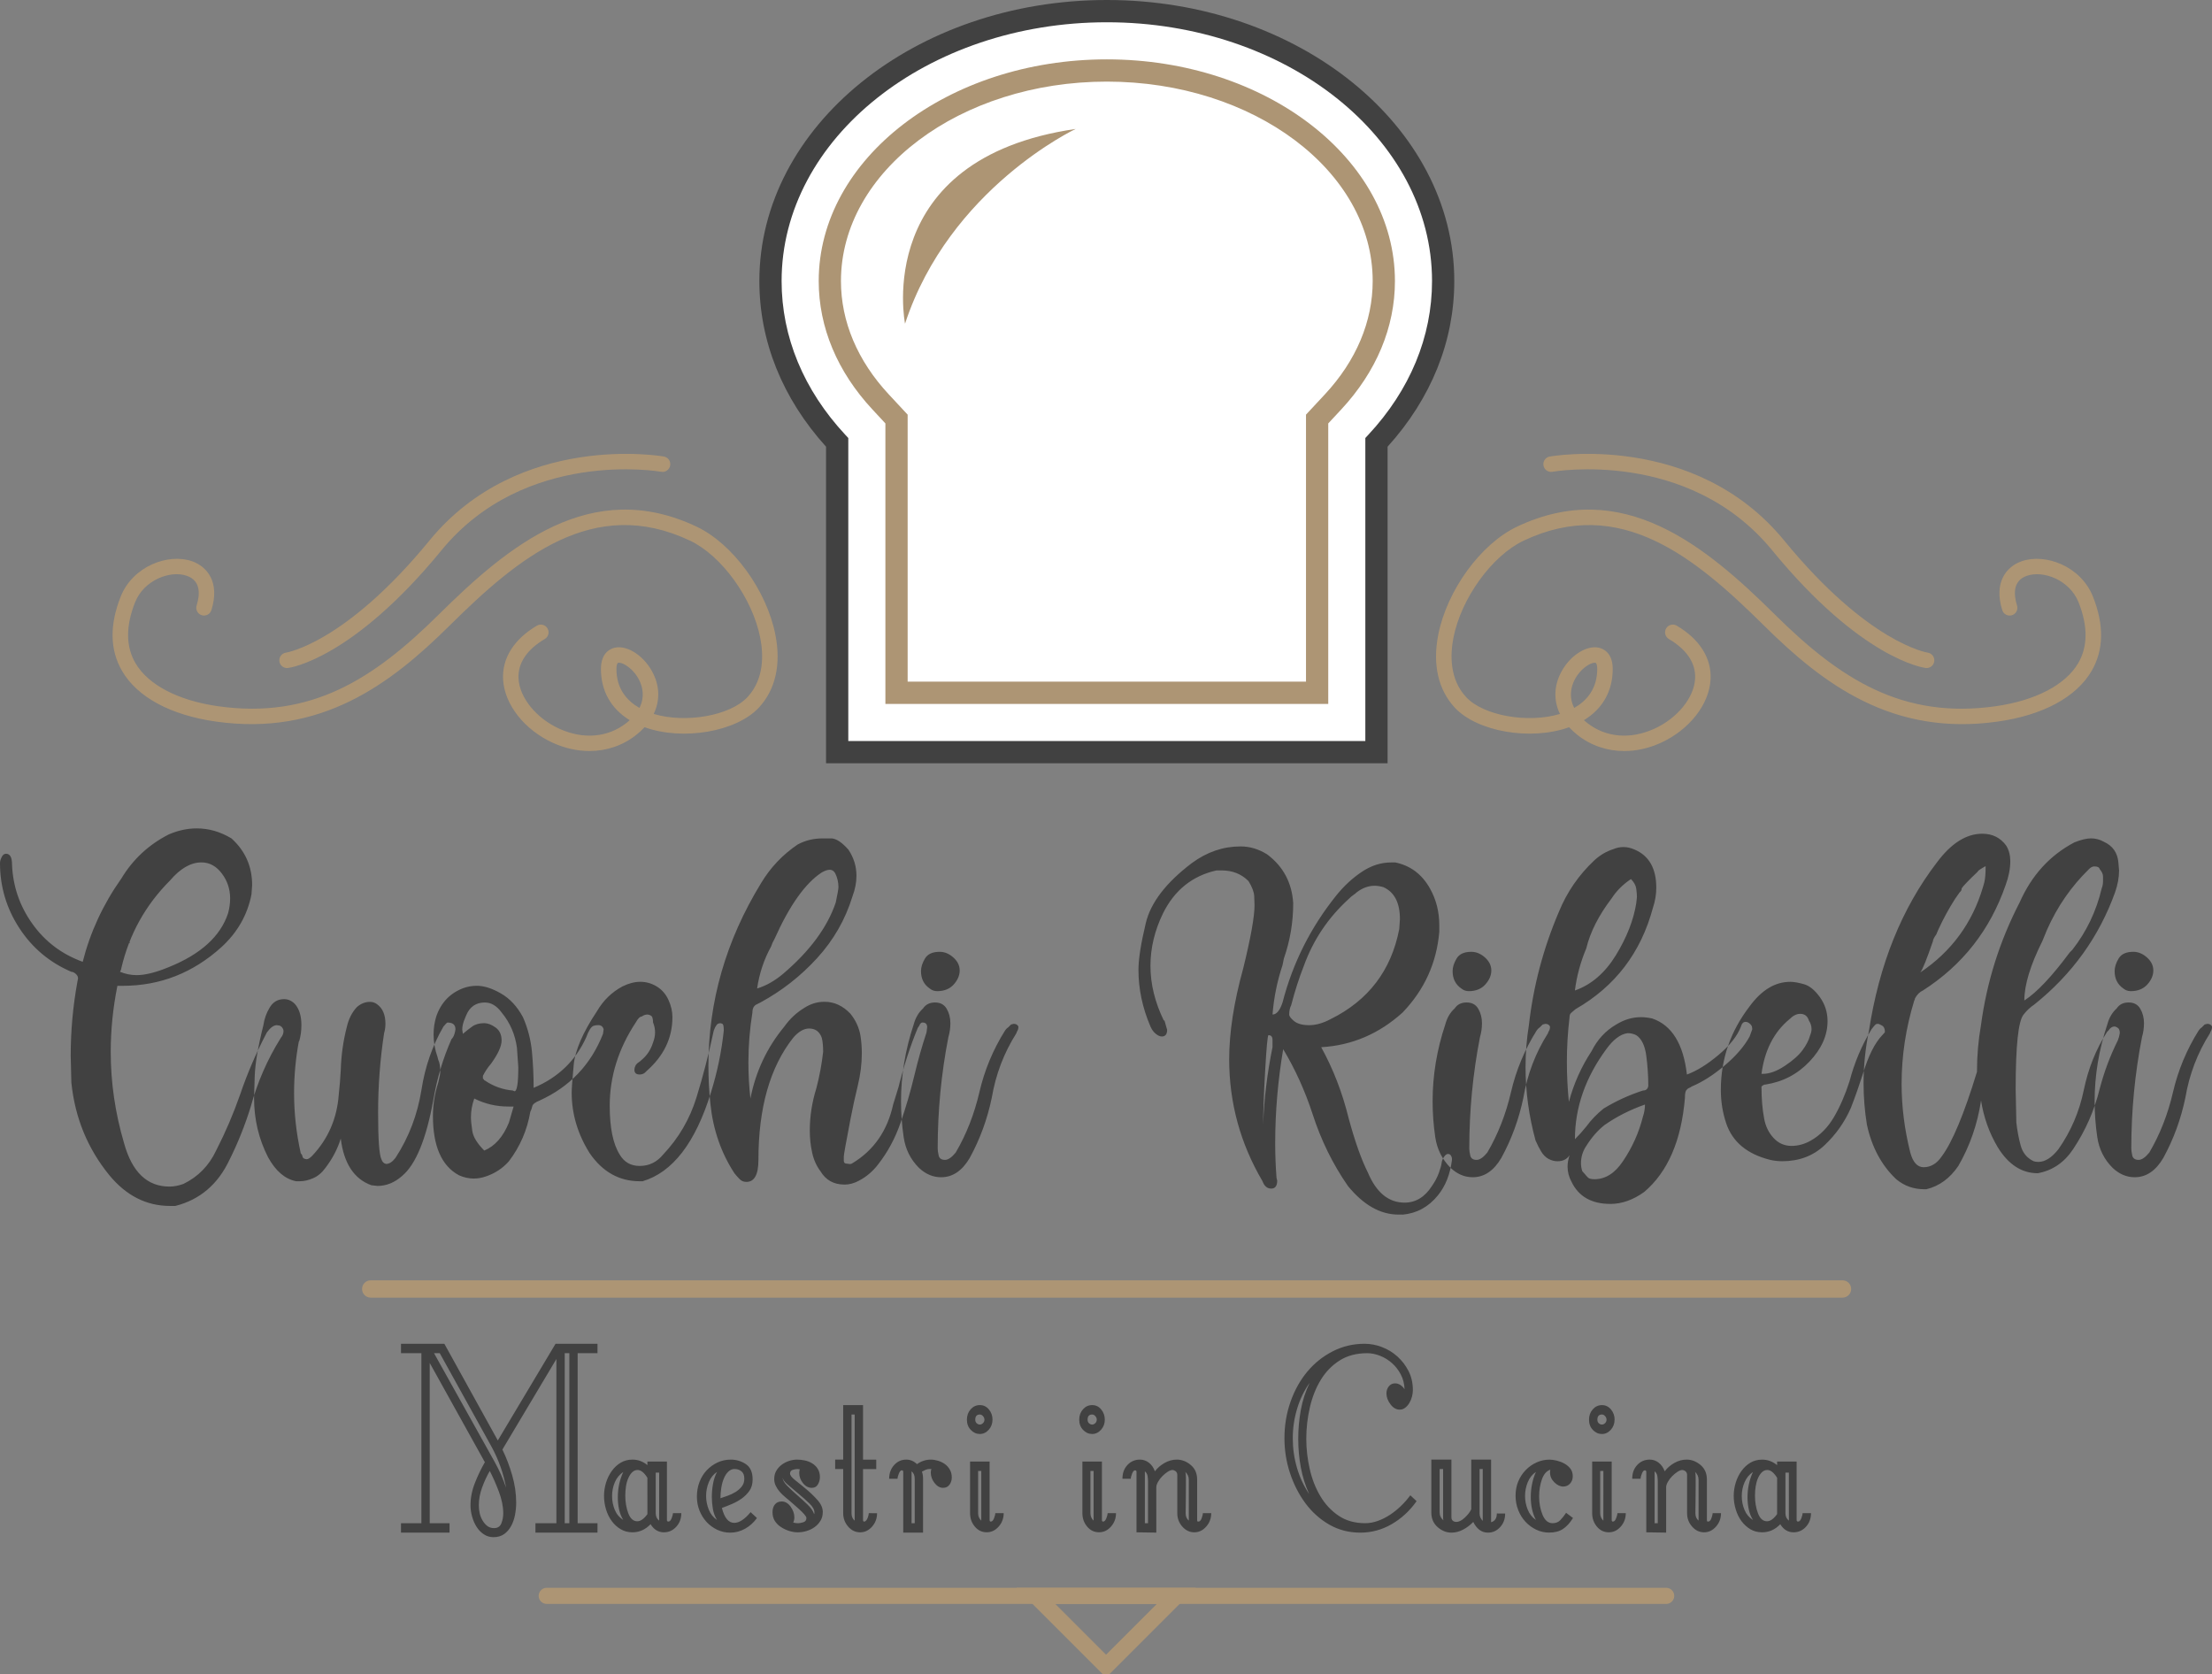
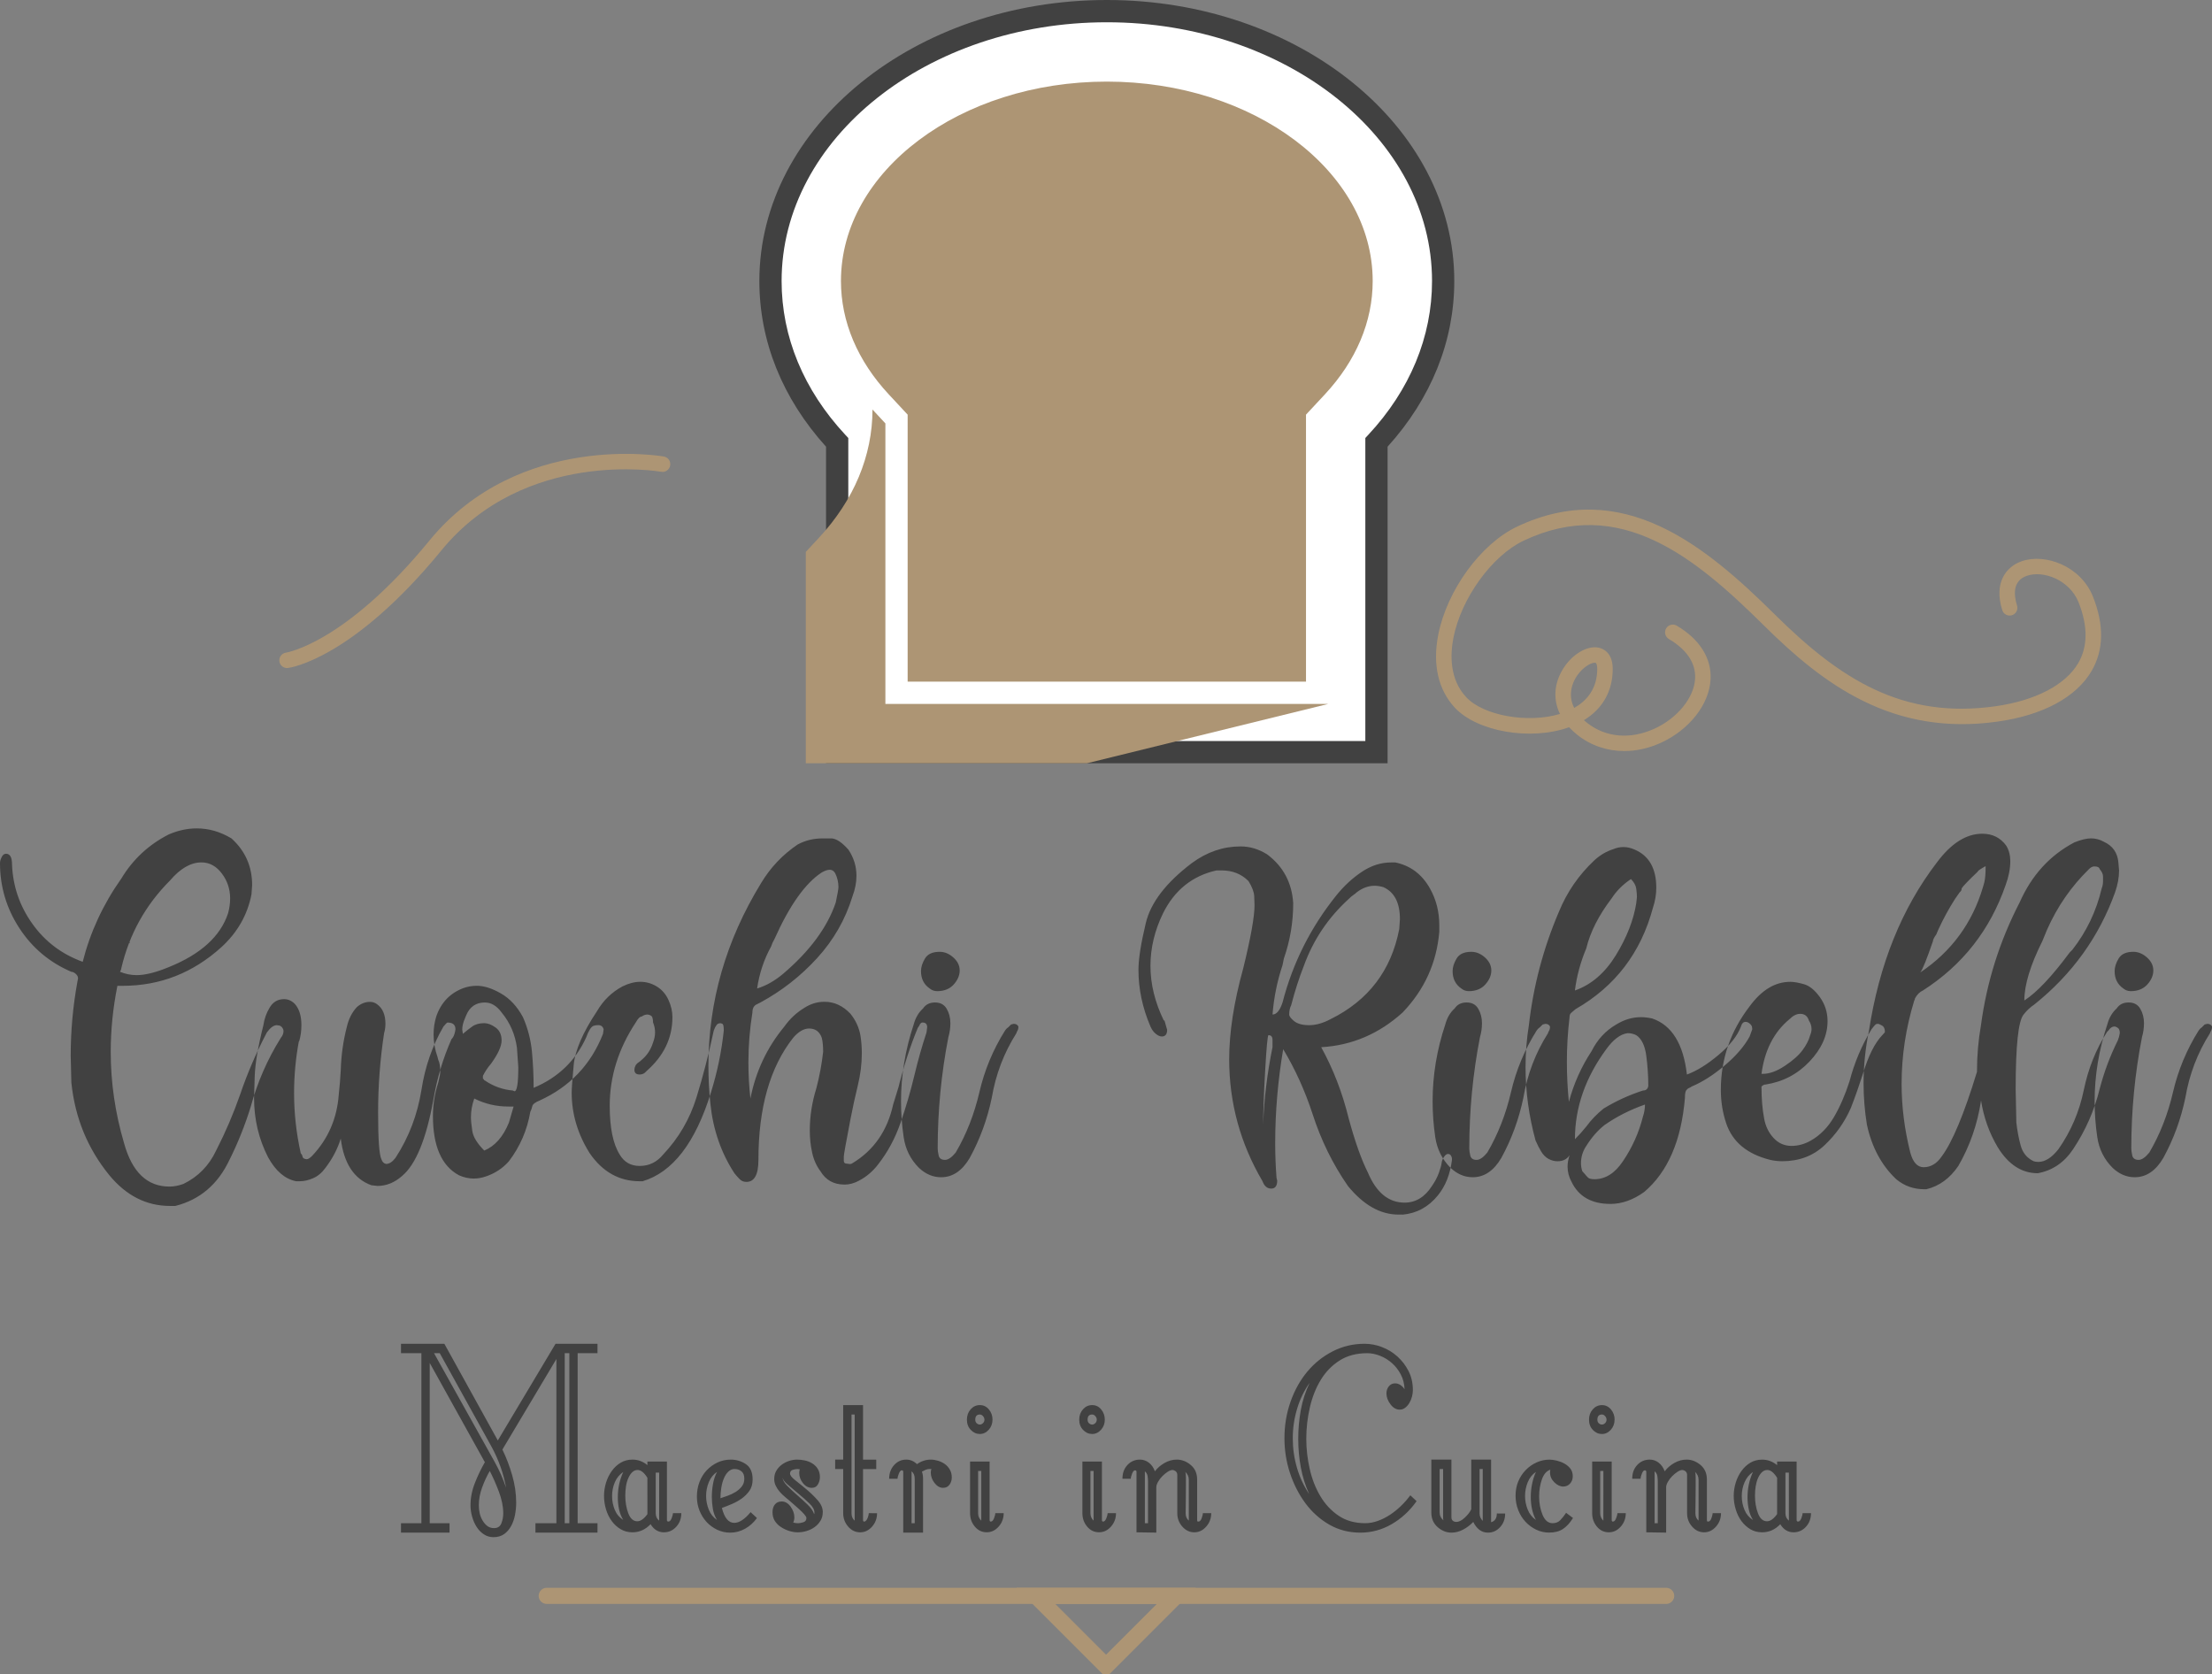
<svg xmlns="http://www.w3.org/2000/svg" viewBox="0 0 80.529 60.948" version="1.1" width="80.529pt" height="60.948pt" id="svg75">
  <rect x="0" y="0" width="80.529" height="60.948" fill="#808080" stroke="none" />
  <defs id="defs35">
    <clipPath id="Clip0">
      <path d="M 0,0 H 80.529 V 60.948 H 0 Z" id="path2" />
    </clipPath>
    <clipPath id="Clip1">
      <path d="M 0,0 H 117.089 V 1.363 H 0 Z" id="path5" />
    </clipPath>
    <clipPath id="Clip2">
      <path d="M -286.186,-150.576 H 513.812 V 382.758 H -286.186 Z" id="path8" />
    </clipPath>
    <clipPath id="Clip3">
      <path d="M 0,0 H 89.288 V 1.268 H 0 Z" id="path11" />
    </clipPath>
    <clipPath id="Clip4">
      <path d="M 0,0 H 156.356 V 60.017 H 0 Z" id="path14" />
    </clipPath>
    <clipPath id="Clip5">
      <path d="m -265.899,-26.497 h 800 V 506.836 h -800 z" id="path17" />
    </clipPath>
    <clipPath id="Clip6">
      <path d="m -265.024,-25.622 h 800 V 507.712 h -800 z" id="path20" />
    </clipPath>
    <clipPath id="Clip7">
      <path d="m -269.691,-30.289 h 800 V 503.044 h -800 z" id="path23" />
    </clipPath>
    <clipPath id="Clip8">
      <path d="m -318.23,-65.692 h 800 v 533.333 h -800 z" id="path26" />
    </clipPath>
    <clipPath id="Clip9">
      <path d="m -326.668,-61.309 h 800 V 472.024 h -800 z" id="path29" />
    </clipPath>
    <clipPath id="Clip10">
      <path d="m -214.166,-65.692 h 800 V 467.641 h -800 z" id="path32" />
    </clipPath>
  </defs>
  <g id="Sfondo" transform="translate(-72.173,-204.608)">
    <g id="Gruppo52" transform="translate(72.173,204.608)" style="fill:none;stroke:none" clip-path="url(#Clip0)" clip-rule="evenodd">
      <g id="g1920" transform="matrix(0.463,0,0,0.463,13.181,46.612)" style="fill:none;stroke:none" clip-path="url(#Clip1)" clip-rule="evenodd">
-         <path style="fill:#ad9574;fill-rule:nonzero;stroke:none" d="M 116.409,1.363 H 0.68 C 0.304,1.363 0,1.057 0,0.681 0,0.305 0.304,0 0.68,0 h 115.729 c 0.376,0 0.68,0.305 0.68,0.681 0,0.376 -0.304,0.681 -0.68,0.681 z" id="path37" />
-       </g>
+         </g>
      <g id="g1946" transform="matrix(0.463,0,0,0.463,37.416,57.806)" style="fill:none;stroke:none" clip-path="url(#Clip2)" clip-rule="evenodd">
        <path transform="translate(0.634,0.634)" style="fill:none;stroke:#ad9574;stroke-width:1.268;stroke-linecap:round;stroke-linejoin:miter;stroke-dasharray:none" d="M 11.047,0 5.524,5.523 0,0 Z" id="path40" />
      </g>
      <g id="g1942" transform="matrix(0.463,0,0,0.463,19.611,57.806)" style="fill:none;stroke:none" clip-path="url(#Clip3)" clip-rule="evenodd">
        <path transform="translate(0.634,0.634)" style="fill:none;stroke:#ad9574;stroke-width:1.268;stroke-linecap:round;stroke-linejoin:miter;stroke-dasharray:none" d="M 88.02,0 H 49.533 38.487 0" id="path43" />
      </g>
      <path transform="translate(14.598,48.922)" style="fill:#414141;fill-rule:evenodd;stroke:none" d="M 4.895,6.875 V 6.533 H 5.658 V 0.555 L 3.692,3.851 c 0.139,0.284 0.258,0.595 0.356,0.933 0.098,0.339 0.146,0.673 0.146,1.004 0,0.142 -0.014,0.287 -0.042,0.437 C 4.124,6.375 4.077,6.511 4.011,6.633 3.945,6.755 3.859,6.854 3.755,6.929 3.65,7.003 3.521,7.041 3.368,7.041 3.235,7.041 3.117,7.005 3.012,6.934 2.908,6.864 2.82,6.773 2.751,6.663 2.681,6.553 2.627,6.428 2.589,6.291 2.55,6.153 2.531,6.017 2.531,5.883 2.531,5.607 2.585,5.334 2.693,5.062 2.801,4.79 2.921,4.54 3.054,4.312 L 1.046,0.697 V 6.533 H 1.768 V 6.875 H 0 V 6.533 H 0.743 V 0.343 H 0 V 0 H 1.579 L 3.525,3.52 5.627,0 H 7.154 V 0.343 H 6.432 V 6.533 H 7.154 V 6.875 Z M 6.129,0.343 H 5.961 V 6.533 H 6.129 Z M 3.828,5.245 C 3.779,4.977 3.709,4.717 3.619,4.465 3.528,4.213 3.42,3.973 3.295,3.745 L 1.412,0.343 H 1.203 L 3.41,4.3 C 3.493,4.45 3.57,4.603 3.64,4.761 3.709,4.918 3.772,5.08 3.828,5.245 Z M 3.723,6.178 C 3.723,5.926 3.669,5.659 3.561,5.375 3.453,5.092 3.343,4.844 3.232,4.631 3.127,4.812 3.035,5.011 2.955,5.227 2.874,5.444 2.834,5.663 2.834,5.883 c 0,0.095 0.01,0.189 0.031,0.284 0.021,0.095 0.056,0.183 0.105,0.266 0.049,0.083 0.106,0.15 0.173,0.201 0.066,0.051 0.148,0.077 0.246,0.077 0.132,0 0.221,-0.059 0.267,-0.177 C 3.701,6.415 3.723,6.297 3.723,6.178 Z M 10.205,6.167 c 0,0.197 -0.061,0.362 -0.185,0.496 C 9.898,6.797 9.748,6.864 9.572,6.864 9.368,6.864 9.207,6.765 9.087,6.568 8.898,6.765 8.678,6.864 8.427,6.864 8.267,6.864 8.124,6.826 7.999,6.751 7.873,6.677 7.765,6.578 7.674,6.456 7.584,6.334 7.514,6.192 7.465,6.031 7.416,5.869 7.392,5.706 7.392,5.54 7.392,5.375 7.416,5.214 7.465,5.056 7.514,4.899 7.584,4.757 7.674,4.631 7.765,4.505 7.873,4.404 7.999,4.33 8.124,4.255 8.267,4.217 8.427,4.217 c 0.202,0 0.383,0.067 0.544,0.201 V 4.288 h 0.711 v 2.126 c 0,0.039 0.017,0.059 0.052,0.059 0.049,0 0.089,-0.041 0.12,-0.124 C 9.886,6.267 9.902,6.206 9.902,6.167 Z M 9.4,4.69 H 9.274 V 6.167 c 0,0.118 0.042,0.209 0.125,0.272 z M 8.971,4.879 C 8.853,4.69 8.734,4.595 8.616,4.595 8.539,4.595 8.473,4.623 8.417,4.678 8.361,4.733 8.314,4.804 8.276,4.891 8.237,4.977 8.209,5.076 8.192,5.186 8.175,5.296 8.166,5.411 8.166,5.529 c 0,0.236 0.037,0.451 0.11,0.644 0.073,0.193 0.183,0.289 0.329,0.289 0.119,0 0.241,-0.087 0.366,-0.26 z M 8.093,6.415 C 8.023,6.304 7.972,6.178 7.941,6.037 7.91,5.895 7.894,5.749 7.894,5.6 7.894,5.261 7.96,4.95 8.093,4.666 7.953,4.761 7.85,4.887 7.784,5.044 7.718,5.202 7.685,5.367 7.685,5.54 c 0,0.181 0.033,0.35 0.099,0.508 0.066,0.158 0.169,0.28 0.309,0.366 z M 12.959,6.344 c -0.118,0.165 -0.263,0.295 -0.434,0.39 -0.171,0.095 -0.35,0.142 -0.539,0.142 -0.167,0 -0.326,-0.035 -0.476,-0.106 C 11.361,6.698 11.232,6.604 11.124,6.486 11.016,6.367 10.93,6.23 10.867,6.072 10.805,5.915 10.773,5.745 10.773,5.564 c 0,-0.189 0.031,-0.366 0.094,-0.532 0.063,-0.165 0.15,-0.307 0.262,-0.425 0.112,-0.118 0.242,-0.213 0.392,-0.284 0.15,-0.071 0.312,-0.106 0.486,-0.106 0.202,0 0.385,0.055 0.549,0.165 0.164,0.11 0.246,0.295 0.246,0.555 0,0.165 -0.038,0.303 -0.115,0.413 -0.077,0.11 -0.171,0.205 -0.282,0.284 -0.112,0.079 -0.232,0.146 -0.361,0.201 -0.129,0.055 -0.249,0.102 -0.361,0.142 0.091,0.362 0.241,0.543 0.45,0.543 0.181,0 0.38,-0.13 0.596,-0.39 z M 12.499,4.914 c 0,-0.126 -0.035,-0.217 -0.105,-0.272 -0.07,-0.055 -0.153,-0.083 -0.251,-0.083 -0.084,0 -0.159,0.032 -0.225,0.095 C 11.852,4.717 11.798,4.798 11.757,4.897 11.715,4.995 11.683,5.109 11.662,5.239 11.641,5.369 11.631,5.497 11.631,5.623 11.701,5.6 11.786,5.57 11.887,5.535 11.988,5.499 12.084,5.454 12.175,5.399 12.265,5.344 12.342,5.277 12.405,5.198 12.468,5.119 12.499,5.025 12.499,4.914 Z M 11.505,6.415 C 11.429,6.289 11.378,6.153 11.354,6.007 11.329,5.861 11.317,5.718 11.317,5.576 c 0,-0.158 0.014,-0.315 0.042,-0.473 0.028,-0.158 0.077,-0.303 0.146,-0.437 -0.132,0.087 -0.232,0.211 -0.298,0.372 -0.066,0.161 -0.099,0.329 -0.099,0.502 0,0.173 0.033,0.341 0.099,0.502 0.066,0.161 0.166,0.285 0.298,0.372 z m 3.85,-0.283 c 0,0.118 -0.028,0.222 -0.084,0.313 -0.056,0.091 -0.127,0.167 -0.214,0.23 -0.087,0.063 -0.185,0.11 -0.293,0.142 -0.108,0.032 -0.214,0.047 -0.319,0.047 -0.098,0 -0.199,-0.016 -0.303,-0.047 C 14.038,6.785 13.939,6.74 13.845,6.68 13.751,6.621 13.674,6.547 13.614,6.456 13.555,6.365 13.526,6.257 13.526,6.131 c 0,-0.118 0.03,-0.213 0.089,-0.284 0.059,-0.071 0.141,-0.106 0.246,-0.106 0.126,0 0.234,0.063 0.324,0.189 0.091,0.126 0.136,0.256 0.136,0.39 0,0.071 -0.014,0.134 -0.042,0.189 0.035,0.008 0.065,0.014 0.089,0.018 0.025,0.004 0.054,0.006 0.089,0.006 0.049,0 0.112,-0.012 0.188,-0.035 0.077,-0.024 0.115,-0.075 0.115,-0.154 0,-0.032 -0.026,-0.077 -0.078,-0.136 C 14.629,6.149 14.568,6.088 14.498,6.025 14.429,5.962 14.362,5.903 14.3,5.848 14.237,5.793 14.191,5.753 14.164,5.73 14.108,5.682 14.047,5.631 13.981,5.576 13.914,5.521 13.852,5.46 13.792,5.393 13.733,5.326 13.684,5.253 13.646,5.174 13.607,5.096 13.588,5.013 13.588,4.926 c 0,-0.118 0.026,-0.221 0.078,-0.307 0.052,-0.087 0.118,-0.159 0.199,-0.219 0.08,-0.059 0.169,-0.104 0.267,-0.136 0.098,-0.032 0.195,-0.047 0.293,-0.047 0.084,0 0.174,0.01 0.272,0.03 0.098,0.02 0.188,0.055 0.272,0.106 0.084,0.051 0.152,0.118 0.204,0.201 0.052,0.083 0.078,0.183 0.078,0.301 0,0.095 -0.024,0.183 -0.073,0.266 -0.049,0.083 -0.122,0.124 -0.22,0.124 -0.126,0 -0.234,-0.057 -0.324,-0.171 -0.091,-0.114 -0.136,-0.238 -0.136,-0.372 0,-0.039 0.007,-0.083 0.021,-0.13 -0.014,0 -0.028,-0.002 -0.042,-0.006 -0.014,-0.004 -0.028,-0.006 -0.042,-0.006 -0.049,0 -0.106,0.01 -0.172,0.03 -0.066,0.02 -0.099,0.065 -0.099,0.136 0,0.063 0.063,0.144 0.188,0.242 0.126,0.098 0.261,0.209 0.408,0.331 0.146,0.122 0.282,0.254 0.408,0.396 0.126,0.142 0.188,0.287 0.188,0.437 z m -0.314,0.071 c 0.007,-0.016 0.011,-0.035 0.011,-0.059 0,-0.102 -0.061,-0.213 -0.183,-0.331 -0.122,-0.118 -0.255,-0.236 -0.398,-0.354 -0.143,-0.118 -0.275,-0.23 -0.397,-0.337 -0.122,-0.106 -0.183,-0.195 -0.183,-0.266 0,0.095 0.054,0.197 0.162,0.307 0.108,0.11 0.23,0.224 0.366,0.343 0.136,0.118 0.265,0.236 0.387,0.354 0.122,0.118 0.201,0.232 0.235,0.343 z m 2.291,-0.035 c 0,0.189 -0.061,0.352 -0.183,0.49 -0.122,0.138 -0.267,0.207 -0.434,0.207 -0.167,0 -0.312,-0.069 -0.434,-0.207 C 16.16,6.519 16.099,6.356 16.099,6.167 V 4.56 H 15.806 V 4.217 H 16.099 V 2.233 h 0.722 v 1.985 h 0.481 v 0.343 h -0.481 v 1.855 c 0,0.039 0.018,0.059 0.052,0.059 C 16.922,6.458 16.96,6.415 16.988,6.344 17.016,6.273 17.03,6.214 17.03,6.167 Z M 16.517,2.575 h -0.115 V 6.167 c 0,0.118 0.038,0.209 0.115,0.272 z m 3.221,2.67 c -0.118,0 -0.223,-0.059 -0.314,-0.177 -0.091,-0.118 -0.136,-0.244 -0.136,-0.378 0,-0.024 0.002,-0.045 0.005,-0.065 0.004,-0.02 0.009,-0.041 0.016,-0.065 h -0.073 c -0.049,0 -0.096,0.01 -0.141,0.03 -0.045,0.02 -0.089,0.041 -0.131,0.065 0.028,0.071 0.042,0.158 0.042,0.26 V 6.875 H 18.285 V 4.666 c 0,-0.039 -0.017,-0.059 -0.052,-0.059 -0.042,0 -0.078,0.041 -0.11,0.124 -0.031,0.083 -0.047,0.144 -0.047,0.183 H 17.772 c 0,-0.197 0.06,-0.362 0.179,-0.496 0.12,-0.134 0.267,-0.201 0.443,-0.201 0.148,0 0.278,0.055 0.391,0.165 0.155,-0.11 0.323,-0.165 0.504,-0.165 0.084,0 0.171,0.014 0.261,0.041 0.091,0.028 0.173,0.067 0.246,0.118 0.073,0.051 0.134,0.118 0.183,0.201 0.049,0.083 0.073,0.179 0.073,0.289 0,0.102 -0.028,0.191 -0.084,0.266 -0.056,0.075 -0.133,0.112 -0.23,0.112 z M 18.703,4.914 c 0,-0.118 -0.038,-0.209 -0.115,-0.272 V 6.533 h 0.115 z m 2.831,-2.15 c 0,0.142 -0.045,0.264 -0.136,0.366 -0.091,0.102 -0.199,0.154 -0.324,0.154 -0.126,0 -0.235,-0.049 -0.329,-0.148 C 20.65,3.038 20.603,2.914 20.603,2.764 c 0,-0.15 0.045,-0.276 0.136,-0.378 0.091,-0.102 0.202,-0.154 0.335,-0.154 0.133,0 0.242,0.053 0.33,0.159 0.087,0.106 0.131,0.23 0.131,0.372 z m 0.408,3.402 c 0,0.189 -0.061,0.352 -0.183,0.49 -0.122,0.138 -0.267,0.207 -0.434,0.207 -0.174,0 -0.319,-0.069 -0.434,-0.207 C 20.776,6.519 20.718,6.356 20.718,6.167 V 4.288 h 0.711 v 2.126 c 0,0.039 0.014,0.059 0.042,0.059 0.049,0 0.089,-0.041 0.12,-0.124 0.031,-0.083 0.047,-0.144 0.047,-0.183 z M 21.241,2.764 c 0,-0.047 -0.018,-0.091 -0.052,-0.13 -0.035,-0.039 -0.073,-0.059 -0.115,-0.059 -0.112,0 -0.167,0.063 -0.167,0.189 0,0.055 0.017,0.098 0.052,0.13 0.035,0.032 0.073,0.047 0.115,0.047 0.042,0 0.08,-0.018 0.115,-0.053 0.035,-0.035 0.052,-0.077 0.052,-0.124 z m -0.115,1.867 h -0.115 V 6.167 c 0,0.11 0.038,0.201 0.115,0.272 z M 25.623,2.764 c 0,0.142 -0.045,0.264 -0.136,0.366 -0.091,0.102 -0.199,0.154 -0.324,0.154 -0.126,0 -0.235,-0.049 -0.33,-0.148 -0.094,-0.098 -0.141,-0.222 -0.141,-0.372 0,-0.15 0.045,-0.276 0.136,-0.378 0.091,-0.102 0.202,-0.154 0.335,-0.154 0.133,0 0.242,0.053 0.329,0.159 0.087,0.106 0.131,0.23 0.131,0.372 z m 0.408,3.402 c 0,0.189 -0.061,0.352 -0.183,0.49 -0.122,0.138 -0.267,0.207 -0.434,0.207 -0.174,0 -0.319,-0.069 -0.434,-0.207 C 24.865,6.519 24.807,6.356 24.807,6.167 V 4.288 h 0.711 v 2.126 c 0,0.039 0.014,0.059 0.042,0.059 0.049,0 0.089,-0.041 0.12,-0.124 0.031,-0.083 0.047,-0.144 0.047,-0.183 z M 25.33,2.764 c 0,-0.047 -0.017,-0.091 -0.052,-0.13 -0.035,-0.039 -0.073,-0.059 -0.115,-0.059 -0.112,0 -0.167,0.063 -0.167,0.189 0,0.055 0.018,0.098 0.052,0.13 0.035,0.032 0.073,0.047 0.115,0.047 0.042,0 0.08,-0.018 0.115,-0.053 0.035,-0.035 0.052,-0.077 0.052,-0.124 z m -0.115,1.867 H 25.1 V 6.167 c 0,0.11 0.038,0.201 0.115,0.272 z m 4.282,1.536 c 0,0.189 -0.061,0.352 -0.183,0.49 -0.122,0.138 -0.267,0.207 -0.434,0.207 -0.167,0 -0.312,-0.069 -0.434,-0.207 C 28.323,6.519 28.262,6.356 28.262,6.167 V 4.773 c 0,-0.055 -0.019,-0.098 -0.058,-0.13 -0.038,-0.031 -0.079,-0.047 -0.12,-0.047 -0.049,0 -0.106,0.022 -0.173,0.065 -0.066,0.043 -0.131,0.096 -0.193,0.159 -0.063,0.063 -0.115,0.132 -0.157,0.207 -0.042,0.075 -0.063,0.14 -0.063,0.195 V 6.875 L 26.777,6.864 V 4.666 c 0,-0.039 -0.018,-0.059 -0.052,-0.059 -0.042,0 -0.079,0.041 -0.11,0.124 -0.031,0.083 -0.047,0.144 -0.047,0.183 h -0.303 c 0,-0.205 0.061,-0.372 0.183,-0.502 0.122,-0.13 0.274,-0.195 0.455,-0.195 0.118,0 0.227,0.037 0.324,0.112 0.098,0.075 0.171,0.179 0.22,0.313 0.097,-0.126 0.216,-0.228 0.358,-0.307 0.142,-0.079 0.289,-0.118 0.442,-0.118 0.18,0 0.348,0.065 0.504,0.195 0.156,0.13 0.234,0.309 0.234,0.538 v 1.488 c 0,0.024 0.015,0.035 0.044,0.035 0.051,0 0.092,-0.041 0.121,-0.124 0.029,-0.083 0.044,-0.144 0.044,-0.183 z M 28.681,4.95 c 0,-0.11 -0.042,-0.205 -0.126,-0.284 0.014,0.039 0.021,0.104 0.021,0.195 0,0.091 0,0.199 0,0.325 0,0.181 -0.002,0.368 -0.005,0.561 -0.003,0.193 -0.005,0.333 -0.005,0.419 0,0.118 0.038,0.209 0.115,0.272 z M 27.196,5.021 C 27.196,4.95 27.191,4.881 27.18,4.814 27.17,4.747 27.136,4.69 27.081,4.643 V 6.533 h 0.115 z m 9.778,0.709 c -0.251,0.354 -0.554,0.634 -0.91,0.839 -0.356,0.205 -0.736,0.307 -1.14,0.307 -0.411,0 -0.786,-0.097 -1.124,-0.289 C 33.461,6.393 33.172,6.135 32.931,5.812 32.691,5.489 32.503,5.123 32.367,4.714 32.231,4.304 32.163,3.879 32.163,3.438 c 0,-0.465 0.073,-0.906 0.22,-1.323 C 32.529,1.697 32.731,1.333 32.989,1.022 33.247,0.711 33.555,0.463 33.914,0.278 34.274,0.093 34.662,0 35.081,0 c 0.209,0 0.418,0.039 0.627,0.118 0.209,0.079 0.398,0.193 0.565,0.343 0.167,0.15 0.303,0.327 0.408,0.532 0.105,0.205 0.157,0.437 0.157,0.697 0,0.071 -0.011,0.148 -0.031,0.23 -0.021,0.083 -0.052,0.159 -0.094,0.23 -0.042,0.071 -0.092,0.13 -0.152,0.177 -0.059,0.047 -0.127,0.071 -0.204,0.071 -0.126,0 -0.237,-0.065 -0.335,-0.195 -0.098,-0.13 -0.146,-0.262 -0.146,-0.396 0,-0.102 0.03,-0.189 0.089,-0.26 0.059,-0.071 0.134,-0.106 0.225,-0.106 0.07,0 0.134,0.02 0.194,0.059 0.059,0.039 0.11,0.091 0.152,0.154 C 36.528,1.455 36.482,1.276 36.398,1.117 36.315,0.958 36.209,0.821 36.08,0.706 35.95,0.591 35.806,0.501 35.645,0.438 35.485,0.374 35.328,0.343 35.175,0.343 c -0.391,0 -0.725,0.089 -1.004,0.266 -0.279,0.178 -0.507,0.412 -0.685,0.704 -0.178,0.292 -0.31,0.625 -0.397,1 -0.087,0.375 -0.131,0.755 -0.131,1.142 0,0.371 0.042,0.74 0.126,1.107 0.084,0.367 0.213,0.696 0.387,0.988 0.174,0.292 0.396,0.529 0.664,0.71 0.268,0.181 0.591,0.272 0.967,0.272 0.153,0 0.307,-0.028 0.46,-0.083 0.153,-0.055 0.302,-0.13 0.445,-0.224 0.143,-0.095 0.277,-0.203 0.403,-0.325 0.126,-0.122 0.237,-0.25 0.335,-0.384 z M 33.083,1.418 C 32.881,1.701 32.727,2.018 32.623,2.369 32.518,2.719 32.466,3.075 32.466,3.438 c 0,0.37 0.051,0.728 0.152,1.075 0.101,0.347 0.249,0.665 0.445,0.957 C 32.923,5.162 32.822,4.84 32.759,4.501 32.696,4.162 32.665,3.816 32.665,3.461 c 0,-0.354 0.031,-0.705 0.094,-1.051 0.063,-0.347 0.171,-0.677 0.324,-0.992 z m 7.115,4.761 c 0,0.197 -0.061,0.362 -0.183,0.496 -0.122,0.134 -0.27,0.201 -0.445,0.201 -0.118,0 -0.223,-0.035 -0.314,-0.106 C 39.166,6.698 39.093,6.604 39.037,6.486 c -0.105,0.11 -0.227,0.203 -0.366,0.278 -0.14,0.075 -0.282,0.112 -0.429,0.112 -0.181,0 -0.349,-0.067 -0.502,-0.201 C 37.587,6.541 37.51,6.363 37.51,6.143 V 4.217 h 0.732 v 2.103 c 0,0.055 0.018,0.096 0.052,0.124 0.035,0.028 0.077,0.041 0.126,0.041 0.098,0 0.202,-0.053 0.314,-0.16 0.112,-0.106 0.188,-0.207 0.23,-0.301 V 4.217 h 0.722 V 6.497 C 39.825,6.458 39.895,6.352 39.895,6.178 Z M 39.382,4.56 h -0.115 v 1.618 c 0,0.055 0.011,0.104 0.031,0.148 0.021,0.043 0.049,0.085 0.084,0.124 z M 37.949,6.426 C 37.942,6.403 37.939,6.367 37.939,6.32 V 4.56 h -0.126 v 1.583 c 0,0.11 0.045,0.205 0.136,0.284 z m 4.719,-0.083 c -0.111,0.179 -0.234,0.313 -0.366,0.4 -0.132,0.088 -0.3,0.131 -0.502,0.131 -0.168,0 -0.324,-0.035 -0.471,-0.106 C 41.184,6.698 41.054,6.604 40.943,6.486 40.831,6.367 40.742,6.226 40.676,6.06 40.61,5.895 40.577,5.718 40.577,5.529 c 0,-0.189 0.033,-0.362 0.099,-0.52 0.066,-0.158 0.157,-0.295 0.272,-0.413 0.115,-0.118 0.247,-0.211 0.398,-0.278 0.15,-0.067 0.305,-0.1 0.465,-0.1 0.077,0 0.164,0.012 0.262,0.035 0.098,0.024 0.19,0.059 0.277,0.106 0.087,0.047 0.161,0.108 0.22,0.183 0.059,0.075 0.089,0.167 0.089,0.278 0,0.11 -0.033,0.201 -0.1,0.272 -0.066,0.071 -0.148,0.106 -0.246,0.106 -0.111,0 -0.22,-0.051 -0.324,-0.154 -0.104,-0.102 -0.157,-0.221 -0.157,-0.354 0,-0.047 0.004,-0.083 0.011,-0.106 -0.14,0.047 -0.242,0.166 -0.308,0.356 -0.066,0.19 -0.1,0.396 -0.1,0.618 0,0.246 0.042,0.469 0.125,0.671 0.084,0.202 0.206,0.303 0.366,0.303 0.119,0 0.215,-0.039 0.287,-0.118 0.073,-0.079 0.141,-0.165 0.204,-0.26 z M 41.319,6.415 C 41.194,6.178 41.131,5.899 41.131,5.576 c 0,-0.158 0.016,-0.315 0.047,-0.473 0.032,-0.158 0.079,-0.303 0.141,-0.437 -0.132,0.087 -0.232,0.211 -0.298,0.372 -0.066,0.161 -0.099,0.329 -0.099,0.502 0,0.173 0.033,0.341 0.099,0.502 0.066,0.161 0.166,0.285 0.298,0.372 z m 2.862,-3.65 c 0,0.142 -0.045,0.264 -0.136,0.366 -0.091,0.102 -0.199,0.154 -0.324,0.154 -0.125,0 -0.235,-0.049 -0.329,-0.148 -0.094,-0.098 -0.141,-0.222 -0.141,-0.372 0,-0.15 0.045,-0.276 0.136,-0.378 0.091,-0.102 0.202,-0.154 0.335,-0.154 0.133,0 0.242,0.053 0.33,0.159 0.087,0.106 0.131,0.23 0.131,0.372 z m 0.408,3.402 c 0,0.189 -0.061,0.352 -0.183,0.49 -0.122,0.138 -0.267,0.207 -0.434,0.207 -0.174,0 -0.319,-0.069 -0.434,-0.207 C 43.423,6.519 43.366,6.356 43.366,6.167 V 4.288 h 0.711 v 2.126 c 0,0.039 0.014,0.059 0.042,0.059 0.049,0 0.089,-0.041 0.12,-0.124 C 44.27,6.267 44.286,6.206 44.286,6.167 Z M 43.889,2.764 c 0,-0.047 -0.018,-0.091 -0.052,-0.13 -0.035,-0.039 -0.073,-0.059 -0.115,-0.059 -0.111,0 -0.167,0.063 -0.167,0.189 0,0.055 0.017,0.098 0.052,0.13 0.035,0.032 0.073,0.047 0.115,0.047 0.042,0 0.08,-0.018 0.115,-0.053 0.035,-0.035 0.052,-0.077 0.052,-0.124 z M 43.774,4.631 H 43.658 V 6.167 c 0,0.11 0.038,0.201 0.115,0.272 z m 4.282,1.536 c 0,0.189 -0.061,0.352 -0.183,0.49 -0.122,0.138 -0.267,0.207 -0.434,0.207 -0.168,0 -0.312,-0.069 -0.434,-0.207 C 46.882,6.519 46.821,6.356 46.821,6.167 V 4.773 c 0,-0.055 -0.019,-0.098 -0.057,-0.13 -0.038,-0.031 -0.079,-0.047 -0.12,-0.047 -0.049,0 -0.106,0.022 -0.172,0.065 -0.066,0.043 -0.131,0.096 -0.193,0.159 -0.063,0.063 -0.115,0.132 -0.157,0.207 -0.042,0.075 -0.063,0.14 -0.063,0.195 V 6.875 L 45.336,6.864 V 4.666 c 0,-0.039 -0.017,-0.059 -0.052,-0.059 -0.042,0 -0.079,0.041 -0.11,0.124 -0.031,0.083 -0.047,0.144 -0.047,0.183 h -0.303 c 0,-0.205 0.061,-0.372 0.183,-0.502 0.122,-0.13 0.274,-0.195 0.455,-0.195 0.118,0 0.227,0.037 0.324,0.112 0.098,0.075 0.171,0.179 0.22,0.313 0.097,-0.126 0.216,-0.228 0.358,-0.307 0.142,-0.079 0.289,-0.118 0.442,-0.118 0.18,0 0.348,0.065 0.504,0.195 0.156,0.13 0.233,0.309 0.233,0.538 v 1.488 c 0,0.024 0.015,0.035 0.044,0.035 0.051,0 0.092,-0.041 0.121,-0.124 0.029,-0.083 0.044,-0.144 0.044,-0.183 z M 47.239,4.95 c 0,-0.11 -0.042,-0.205 -0.126,-0.284 0.014,0.039 0.021,0.104 0.021,0.195 0,0.091 0,0.199 0,0.325 0,0.181 -0.002,0.368 -0.005,0.561 -0.004,0.193 -0.005,0.333 -0.005,0.419 0,0.118 0.038,0.209 0.115,0.272 z m -1.485,0.071 c 0,-0.071 -0.005,-0.14 -0.016,-0.207 C 45.728,4.747 45.695,4.69 45.639,4.643 V 6.533 h 0.115 z m 5.578,1.146 c 0,0.197 -0.061,0.362 -0.184,0.496 -0.123,0.134 -0.273,0.201 -0.449,0.201 -0.204,0 -0.366,-0.098 -0.485,-0.295 -0.189,0.197 -0.409,0.295 -0.66,0.295 -0.16,0 -0.303,-0.037 -0.429,-0.112 C 49.001,6.677 48.892,6.578 48.801,6.456 48.711,6.334 48.641,6.192 48.593,6.031 48.544,5.869 48.519,5.706 48.519,5.54 c 0,-0.165 0.025,-0.327 0.073,-0.484 0.049,-0.158 0.118,-0.299 0.209,-0.425 0.091,-0.126 0.199,-0.226 0.324,-0.301 0.126,-0.075 0.269,-0.112 0.429,-0.112 0.202,0 0.383,0.067 0.544,0.201 V 4.288 h 0.711 v 2.126 c 0,0.039 0.018,0.059 0.052,0.059 0.049,0 0.089,-0.041 0.12,-0.124 0.031,-0.083 0.047,-0.144 0.047,-0.183 z M 50.527,4.69 H 50.402 V 6.167 c 0,0.118 0.042,0.209 0.126,0.272 z M 50.099,4.879 C 49.98,4.69 49.861,4.595 49.743,4.595 c -0.077,0 -0.143,0.028 -0.199,0.083 -0.056,0.055 -0.103,0.126 -0.141,0.213 -0.038,0.087 -0.066,0.185 -0.084,0.295 -0.018,0.11 -0.026,0.224 -0.026,0.343 0,0.236 0.036,0.451 0.11,0.644 0.073,0.193 0.183,0.289 0.329,0.289 0.119,0 0.241,-0.087 0.366,-0.26 z M 49.22,6.415 C 49.15,6.304 49.1,6.178 49.069,6.037 49.037,5.895 49.021,5.749 49.021,5.6 c 0,-0.339 0.066,-0.65 0.199,-0.933 -0.14,0.095 -0.242,0.221 -0.308,0.378 -0.066,0.158 -0.1,0.323 -0.1,0.496 0,0.181 0.033,0.35 0.1,0.508 0.066,0.158 0.169,0.28 0.308,0.366 z" id="path46" />
      <g id="g4020" transform="matrix(0.463,0,0,0.463,4.098,0)" style="fill:none;stroke:none" clip-path="url(#Clip4)" clip-rule="evenodd">
        <g id="g1950" transform="translate(51.732,0.876)" style="fill:none;stroke:none" clip-path="url(#Clip5)" clip-rule="evenodd">
          <path style="fill:#ffffff;fill-rule:nonzero;stroke:none" d="M 52.892,21.223 C 52.892,9.503 41.052,0 26.447,0 11.84,0 0,9.503 0,21.223 0,25.979 1.951,30.369 5.243,33.908 V 58.267 H 47.649 V 33.908 c 3.292,-3.539 5.243,-7.929 5.243,-12.685 z" id="path48" />
        </g>
        <g id="g1954" transform="translate(50.857)" style="fill:none;stroke:none" clip-path="url(#Clip6)" clip-rule="evenodd">
          <path style="fill:#414141;fill-rule:nonzero;stroke:none" d="M 6.993,58.267 H 47.648 V 34.44 l 0.235,-0.252 C 51.16,30.667 52.892,26.485 52.892,22.097 52.892,10.879 41.421,1.751 27.321,1.751 c -14.1,0 -25.572,9.128 -25.572,20.347 0,4.388 1.732,8.569 5.009,12.091 L 6.993,34.44 V 58.267 M 49.399,60.017 H 5.243 V 35.124 C 1.812,31.327 0,26.829 0,22.097 0,9.913 12.256,0 27.321,0 c 15.065,0 27.321,9.913 27.321,22.097 0,4.732 -1.812,9.229 -5.244,13.027 v 24.893" id="path51" />
        </g>
        <g id="g1958" transform="translate(55.524,4.668)" style="fill:none;stroke:none" clip-path="url(#Clip7)" clip-rule="evenodd">
-           <path style="fill:#ad9574;fill-rule:nonzero;stroke:none" d="M 6.993,48.932 H 38.315 V 27.936 L 39.8,26.341 c 2.459,-2.644 3.759,-5.724 3.759,-8.911 C 43.559,8.784 34.18,1.749 22.653,1.749 11.127,1.749 1.749,8.784 1.749,17.431 c 0,3.187 1.3,6.267 3.76,8.911 l 1.484,1.595 V 48.932 M 40.065,50.683 H 5.243 V 28.625 L 4.228,27.533 C 1.461,24.56 0,21.067 0,17.431 0,7.82 10.163,0 22.653,0 35.145,0 45.308,7.82 45.308,17.431 c 0,3.636 -1.461,7.129 -4.227,10.103 l -1.016,1.092 v 22.057" id="path54" />
+           <path style="fill:#ad9574;fill-rule:nonzero;stroke:none" d="M 6.993,48.932 H 38.315 V 27.936 L 39.8,26.341 c 2.459,-2.644 3.759,-5.724 3.759,-8.911 C 43.559,8.784 34.18,1.749 22.653,1.749 11.127,1.749 1.749,8.784 1.749,17.431 c 0,3.187 1.3,6.267 3.76,8.911 l 1.484,1.595 V 48.932 M 40.065,50.683 H 5.243 V 28.625 L 4.228,27.533 c 0,3.636 -1.461,7.129 -4.227,10.103 l -1.016,1.092 v 22.057" id="path54" />
        </g>
        <path transform="translate(62.152,10.139)" style="fill:#ad9574;fill-rule:nonzero;stroke:none" d="m 0.16,15.313 c 0,0 -2.625,-12.98 13.417,-15.313 0,0 -9.917,4.667 -13.417,15.313 z" id="path57" />
        <g id="g1966" transform="translate(104.064,40.071)" style="fill:none;stroke:none" clip-path="url(#Clip8)" clip-rule="evenodd">
          <path style="fill:#ad9574;fill-rule:nonzero;stroke:none" d="m 12.47,12.04 c -0.356,0 -1.172,0.496 -1.613,1.424 -0.224,0.472 -0.436,1.26 0.007,2.131 0.936,-0.532 1.817,-1.463 1.811,-3.079 -0.001,-0.219 -0.045,-0.448 -0.14,-0.469 -0.02,-0.004 -0.041,-0.007 -0.064,-0.007 m 2.327,6.944 c -1.337,0 -2.615,-0.424 -3.673,-1.259 -0.247,-0.195 -0.468,-0.4 -0.663,-0.613 -2.995,1.08 -7.229,0.364 -8.996,-1.549 C 0.168,14.155 -0.28,12.184 0.17,9.861 0.85,6.355 3.517,2.691 6.37,1.34 14.67,-2.591 21.193,2.855 26.656,8.263 c 5.117,5.067 10.021,8.228 17.332,7.2 3.141,-0.444 5.513,-1.681 6.509,-3.396 0.759,-1.305 0.765,-2.915 0.023,-4.783 -0.692,-1.737 -2.757,-2.54 -4.077,-2.073 -1.107,0.393 -1.024,1.484 -0.759,2.331 0.1,0.32 -0.079,0.661 -0.4,0.763 -0.321,0.1 -0.663,-0.079 -0.763,-0.4 -0.687,-2.192 0.332,-3.421 1.515,-3.841 1.867,-0.659 4.665,0.383 5.615,2.772 0.888,2.232 0.855,4.199 -0.1,5.844 -1.203,2.069 -3.827,3.487 -7.392,3.989 -8.268,1.168 -13.709,-2.935 -18.36,-7.54 C 20.392,3.775 14.48,-1.149 6.892,2.441 c -2.495,1.18 -4.923,4.541 -5.527,7.652 -0.26,1.344 -0.3,3.24 0.995,4.643 1.368,1.483 4.887,2.085 7.384,1.331 -0.476,-0.988 -0.485,-2.076 0.013,-3.125 0.655,-1.377 2.019,-2.308 3.043,-2.083 0.327,0.072 1.087,0.379 1.092,1.652 0.008,1.743 -0.788,3.149 -2.263,4.048 0.077,0.069 0.16,0.14 0.249,0.209 1.461,1.152 3.384,1.324 5.276,0.468 1.815,-0.82 3.137,-2.443 3.217,-3.945 0.065,-1.207 -0.648,-2.284 -2.063,-3.115 -0.289,-0.171 -0.385,-0.544 -0.216,-0.833 0.171,-0.291 0.544,-0.387 0.835,-0.217 1.804,1.063 2.749,2.564 2.66,4.229 -0.105,1.969 -1.685,3.975 -3.932,4.992 -0.945,0.427 -1.916,0.637 -2.859,0.637" id="path59" />
        </g>
        <g id="g1970" transform="translate(112.502,35.688)" style="fill:none;stroke:none" clip-path="url(#Clip9)" clip-rule="evenodd">
-           <path style="fill:#ad9574;fill-rule:nonzero;stroke:none" d="m 30.137,16.841 c -0.025,0 -0.052,-0.001 -0.077,-0.005 C 29.854,16.811 24.969,16.1 17.996,7.588 11.413,-0.448 0.825,1.389 0.718,1.408 0.389,1.472 0.072,1.249 0.01,0.92 -0.051,0.589 0.168,0.272 0.497,0.211 0.612,0.188 11.892,-1.785 18.938,6.816 25.553,14.889 30.172,15.623 30.217,15.629 c 0.332,0.047 0.565,0.352 0.52,0.684 -0.04,0.305 -0.3,0.528 -0.6,0.528 z" id="path62" />
-         </g>
+           </g>
        <g id="g1974" transform="translate(0,40.071)" style="fill:none;stroke:none" clip-path="url(#Clip10)" clip-rule="evenodd">
-           <path style="fill:#ad9574;fill-rule:nonzero;stroke:none" d="m 39.758,12.046 c -0.095,0.021 -0.139,0.251 -0.14,0.469 -0.007,1.616 0.875,2.547 1.811,3.079 0.443,-0.871 0.231,-1.659 0.007,-2.131 -0.441,-0.928 -1.257,-1.424 -1.613,-1.424 -0.023,0 -0.044,0.003 -0.064,0.007 m -5.121,6.3 c -2.247,-1.016 -3.827,-3.023 -3.932,-4.991 -0.089,-1.667 0.855,-3.168 2.66,-4.229 0.291,-0.171 0.664,-0.075 0.833,0.216 0.171,0.289 0.075,0.663 -0.216,0.833 -1.413,0.832 -2.127,1.909 -2.063,3.115 0.081,1.503 1.404,3.125 3.219,3.945 1.892,0.856 3.815,0.685 5.276,-0.467 0.089,-0.071 0.172,-0.141 0.249,-0.211 -1.475,-0.899 -2.271,-2.305 -2.263,-4.048 0.005,-1.272 0.765,-1.58 1.092,-1.652 1.024,-0.225 2.388,0.705 3.041,2.083 0.5,1.049 0.491,2.139 0.015,3.125 2.497,0.755 6.016,0.152 7.383,-1.331 1.296,-1.403 1.256,-3.299 0.996,-4.643 -0.604,-3.109 -3.032,-6.471 -5.527,-7.652 -7.588,-3.589 -13.5,1.333 -18.907,6.687 C 21.844,13.733 16.402,17.835 8.134,16.668 4.569,16.165 1.944,14.748 0.742,12.678 -0.212,11.033 -0.247,9.068 0.642,6.834 1.592,4.445 4.39,3.404 6.257,4.062 c 1.183,0.42 2.201,1.649 1.515,3.841 -0.101,0.321 -0.441,0.501 -0.763,0.4 -0.321,-0.1 -0.5,-0.443 -0.4,-0.763 0.265,-0.847 0.348,-1.937 -0.759,-2.331 -1.32,-0.465 -3.387,0.336 -4.077,2.075 -0.743,1.867 -0.736,3.476 0.023,4.781 0.995,1.715 3.368,2.953 6.508,3.397 7.311,1.028 12.216,-2.133 17.333,-7.201 5.463,-5.408 11.984,-10.853 20.285,-6.921 2.853,1.351 5.52,5.013 6.2,8.52 0.451,2.323 0.003,4.293 -1.295,5.701 -1.767,1.915 -6.001,2.631 -8.996,1.549 -0.196,0.213 -0.416,0.419 -0.663,0.613 -1.059,0.835 -2.336,1.259 -3.673,1.259 -0.943,0 -1.913,-0.211 -2.859,-0.637" id="path65" />
-         </g>
+           </g>
        <path transform="translate(13.112,35.688)" style="fill:#ad9574;fill-rule:nonzero;stroke:none" d="m 0.606,16.841 c 0.025,0 0.052,-0.001 0.077,-0.005 C 0.888,16.811 5.774,16.1 12.747,7.588 c 6.583,-8.036 17.171,-6.199 17.277,-6.18 0.329,0.064 0.647,-0.159 0.708,-0.488 C 30.794,0.589 30.575,0.272 30.246,0.211 30.131,0.188 18.851,-1.785 11.804,6.816 5.19,14.889 0.571,15.623 0.526,15.629 c -0.332,0.047 -0.565,0.352 -0.52,0.684 0.04,0.305 0.3,0.528 0.6,0.528 z" id="path68" />
      </g>
      <path transform="translate(0,30.159)" style="fill:#414141;fill-rule:evenodd;stroke:none" d="M 4.735,4.177 H 4.711 L 4.735,4.128 Z m 1.651,9.568 H 6.192 c -0.858,0 -1.595,-0.372 -2.21,-1.117 C 3.189,11.656 2.728,10.531 2.598,9.252 L 2.574,8.281 c 0,-0.907 0.081,-1.805 0.243,-2.695 L 2.841,5.464 C 2.841,5.399 2.813,5.342 2.756,5.294 2.699,5.245 2.647,5.221 2.598,5.221 1.805,4.881 1.174,4.351 0.704,3.63 0.235,2.91 0,2.121 0,1.263 0,1.198 0.02,1.125 0.061,1.044 0.101,0.963 0.154,0.923 0.219,0.923 c 0.146,0 0.219,0.13 0.219,0.389 C 0.469,2.105 0.716,2.825 1.178,3.472 1.639,4.12 2.25,4.581 3.011,4.857 3.286,3.772 3.756,2.76 4.42,1.821 4.84,1.125 5.415,0.591 6.144,0.219 6.484,0.073 6.824,0 7.164,0 7.601,0 8.022,0.121 8.426,0.364 8.928,0.818 9.179,1.384 9.179,2.064 L 9.155,2.404 C 9.009,3.149 8.645,3.788 8.062,4.322 7.026,5.261 5.828,5.731 4.468,5.731 H 4.274 C 4.112,6.54 4.031,7.342 4.031,8.135 c 0,1.117 0.162,2.226 0.486,3.327 0.291,1.052 0.842,1.578 1.651,1.578 0.162,0 0.332,-0.032 0.51,-0.097 0.534,-0.259 0.931,-0.664 1.19,-1.214 C 8.208,11.065 8.499,10.385 8.742,9.689 9.001,8.928 9.317,8.192 9.689,7.479 L 9.713,7.431 C 9.843,7.253 9.964,7.164 10.078,7.164 c 0.016,0 0.044,0.004 0.085,0.012 0.041,0.008 0.077,0.032 0.109,0.073 0.032,0.04 0.049,0.085 0.049,0.134 0,0.081 -0.032,0.162 -0.097,0.243 C 9.738,8.402 9.373,9.236 9.13,10.126 8.92,10.806 8.661,11.454 8.353,12.069 7.933,12.959 7.277,13.518 6.386,13.744 Z M 4.978,5.342 c 0.308,0 0.696,-0.097 1.166,-0.291 C 7.309,4.581 8.03,3.926 8.305,3.084 8.353,2.906 8.378,2.728 8.378,2.55 8.378,2.21 8.277,1.906 8.074,1.639 7.872,1.372 7.625,1.238 7.334,1.238 6.945,1.238 6.565,1.457 6.192,1.894 5.302,2.784 4.711,3.845 4.42,5.075 c 0,0.032 -0.016,0.081 -0.049,0.146 0.194,0.081 0.397,0.121 0.607,0.121 z M 13.741,13.016 13.522,12.992 c -0.631,-0.227 -1.004,-0.793 -1.117,-1.7 -0.113,0.372 -0.299,0.729 -0.558,1.068 -0.13,0.178 -0.279,0.304 -0.449,0.376 -0.17,0.073 -0.328,0.109 -0.474,0.109 H 10.778 C 10.374,12.765 10.034,12.473 9.759,11.972 9.419,11.308 9.249,10.587 9.249,9.81 9.249,9.746 9.257,9.483 9.273,9.021 9.289,8.56 9.394,7.941 9.589,7.164 9.621,6.937 9.698,6.722 9.819,6.52 9.941,6.318 10.115,6.216 10.341,6.216 c 0.146,0 0.275,0.057 0.389,0.17 0.162,0.178 0.243,0.437 0.243,0.777 0,0.194 -0.024,0.38 -0.073,0.559 L 10.876,7.771 c -0.113,0.615 -0.17,1.238 -0.17,1.87 0,0.728 0.081,1.457 0.243,2.185 0.032,0.032 0.053,0.069 0.061,0.109 0.008,0.04 0.028,0.069 0.061,0.085 0.032,0.016 0.065,0.024 0.097,0.024 0.049,0 0.113,-0.041 0.194,-0.121 0.583,-0.615 0.907,-1.36 0.971,-2.234 0.032,-0.291 0.057,-0.591 0.073,-0.898 0.016,-0.534 0.089,-1.052 0.218,-1.554 0.065,-0.291 0.186,-0.534 0.364,-0.728 0.146,-0.13 0.308,-0.194 0.486,-0.194 0.097,0 0.186,0.032 0.267,0.097 0.194,0.146 0.291,0.38 0.291,0.704 0,0.113 -0.016,0.227 -0.049,0.34 -0.146,0.955 -0.218,1.918 -0.218,2.89 0,0.971 0.04,1.538 0.121,1.7 0.032,0.097 0.089,0.154 0.17,0.17 0.113,0 0.227,-0.073 0.34,-0.218 0.486,-0.745 0.801,-1.57 0.947,-2.477 0.13,-0.842 0.397,-1.611 0.801,-2.307 0.081,-0.097 0.13,-0.146 0.146,-0.146 0.194,0 0.291,0.081 0.291,0.243 0,0.032 -0.012,0.089 -0.036,0.17 -0.024,0.081 -0.061,0.146 -0.109,0.194 -0.308,0.696 -0.526,1.425 -0.656,2.185 -0.259,1.441 -0.639,2.372 -1.141,2.793 -0.275,0.243 -0.575,0.364 -0.898,0.364 z m 3.525,-0.267 c -0.194,0 -0.381,-0.041 -0.558,-0.121 -0.631,-0.34 -0.947,-1.06 -0.947,-2.161 0,-0.405 0.065,-0.809 0.194,-1.214 0.049,-0.194 0.073,-0.324 0.073,-0.389 0,-0.194 -0.024,-0.34 -0.073,-0.437 L 15.93,8.329 C 15.833,8.054 15.785,7.779 15.785,7.503 c 0,-0.227 0.032,-0.445 0.097,-0.656 0.178,-0.518 0.518,-0.866 1.02,-1.044 0.146,-0.049 0.299,-0.073 0.461,-0.073 0.259,0 0.55,0.093 0.874,0.279 0.324,0.186 0.591,0.474 0.801,0.862 0.178,0.405 0.287,0.826 0.328,1.263 0.041,0.437 0.061,0.874 0.061,1.311 0.89,-0.372 1.53,-0.988 1.918,-1.846 0.032,-0.097 0.073,-0.186 0.121,-0.267 0.049,-0.081 0.097,-0.13 0.146,-0.146 0.049,-0.016 0.105,-0.024 0.17,-0.024 0.097,0 0.162,0.049 0.194,0.146 L 21.953,7.479 c -0.437,1.117 -1.206,1.926 -2.307,2.428 -0.162,0.065 -0.251,0.134 -0.267,0.206 -0.016,0.073 -0.04,0.142 -0.073,0.206 -0.113,0.664 -0.372,1.263 -0.777,1.797 -0.227,0.259 -0.51,0.445 -0.85,0.558 -0.146,0.049 -0.283,0.073 -0.413,0.073 z m 1.457,-3.181 C 18.82,9.584 18.869,9.292 18.869,8.693 L 18.82,7.989 C 18.755,7.503 18.569,7.074 18.262,6.702 18.083,6.459 17.881,6.338 17.654,6.338 c -0.324,0 -0.55,0.154 -0.68,0.461 l -0.049,0.121 c -0.065,0.146 -0.097,0.283 -0.097,0.413 l 0.024,0.146 c 0.113,-0.097 0.227,-0.186 0.34,-0.267 0.113,-0.081 0.259,-0.121 0.437,-0.121 0.13,0 0.267,0.053 0.413,0.158 0.146,0.105 0.219,0.263 0.219,0.473 0,0.21 -0.13,0.494 -0.389,0.85 -0.113,0.13 -0.21,0.275 -0.291,0.437 v 0.097 l 0.024,0.024 c 0.016,0.032 0.032,0.049 0.049,0.049 0.308,0.21 0.647,0.332 1.02,0.364 z m -1.093,2.161 c 0.389,-0.162 0.688,-0.502 0.898,-1.02 l 0.17,-0.583 h -0.194 c -0.437,0 -0.85,-0.097 -1.238,-0.291 -0.081,0.227 -0.121,0.453 -0.121,0.68 0,0.113 0.016,0.279 0.049,0.498 0.032,0.218 0.178,0.457 0.437,0.716 z m 5.756,1.117 h -0.097 c -0.745,0 -1.352,-0.34 -1.821,-1.02 -0.437,-0.696 -0.656,-1.433 -0.656,-2.21 0,-0.129 0.024,-0.461 0.073,-0.996 0.049,-0.534 0.332,-1.19 0.85,-1.967 0.227,-0.389 0.534,-0.688 0.923,-0.898 0.227,-0.113 0.445,-0.17 0.656,-0.17 0.21,0 0.409,0.057 0.595,0.17 0.186,0.113 0.328,0.275 0.425,0.486 0.097,0.21 0.146,0.421 0.146,0.631 0,0.761 -0.316,1.416 -0.947,1.967 -0.065,0.081 -0.146,0.121 -0.243,0.121 -0.13,0 -0.194,-0.057 -0.194,-0.17 0,-0.049 0.012,-0.097 0.036,-0.146 0.024,-0.049 0.061,-0.089 0.109,-0.121 0.049,-0.032 0.089,-0.065 0.121,-0.097 0.194,-0.162 0.332,-0.372 0.413,-0.631 0.049,-0.129 0.073,-0.251 0.073,-0.364 0,-0.129 -0.024,-0.251 -0.073,-0.364 0,-0.065 -0.008,-0.125 -0.024,-0.182 -0.016,-0.057 -0.073,-0.093 -0.17,-0.109 -0.081,0 -0.154,0.024 -0.218,0.073 -0.065,0 -0.138,0.073 -0.219,0.219 -0.631,0.955 -0.947,1.967 -0.947,3.035 0,0.793 0.121,1.384 0.364,1.773 0.162,0.275 0.405,0.413 0.729,0.413 0.34,0 0.623,-0.138 0.85,-0.413 0.567,-0.599 0.971,-1.291 1.214,-2.076 0.243,-0.785 0.453,-1.599 0.631,-2.44 0.016,-0.032 0.028,-0.061 0.036,-0.085 0.008,-0.024 0.028,-0.061 0.061,-0.109 0.032,-0.049 0.081,-0.073 0.146,-0.073 0.016,0 0.04,0.008 0.073,0.024 0.032,0.016 0.049,0.097 0.049,0.243 -0.081,0.761 -0.235,1.506 -0.461,2.234 -0.567,1.846 -1.4,2.93 -2.501,3.254 z m 7.357,0.121 c -0.389,0 -0.68,-0.162 -0.874,-0.486 -0.146,-0.194 -0.247,-0.421 -0.303,-0.68 -0.057,-0.259 -0.085,-0.526 -0.085,-0.801 0,-0.518 0.081,-1.036 0.243,-1.554 0.113,-0.437 0.194,-0.874 0.243,-1.311 0,-0.21 -0.016,-0.38 -0.049,-0.51 -0.081,-0.227 -0.235,-0.34 -0.461,-0.34 -0.194,0 -0.389,0.113 -0.583,0.34 -0.842,1.068 -1.263,2.55 -1.263,4.444 0,0.534 -0.146,0.801 -0.437,0.801 -0.097,0 -0.178,-0.032 -0.243,-0.097 -0.065,-0.065 -0.13,-0.138 -0.194,-0.218 -0.486,-0.745 -0.777,-1.587 -0.874,-2.526 -0.049,-0.469 -0.073,-0.931 -0.073,-1.384 0,-2.347 0.639,-4.565 1.918,-6.654 0.34,-0.567 0.785,-1.036 1.336,-1.408 0.275,-0.146 0.575,-0.219 0.898,-0.219 h 0.34 c 0.178,0.016 0.381,0.154 0.607,0.413 0.194,0.291 0.291,0.607 0.291,0.947 0,0.243 -0.049,0.494 -0.146,0.753 -0.259,0.842 -0.688,1.591 -1.287,2.246 -0.599,0.656 -1.287,1.194 -2.064,1.615 L 27.538,6.411 c -0.097,0.049 -0.146,0.146 -0.146,0.291 -0.097,0.599 -0.146,1.206 -0.146,1.821 0,0.437 0.024,0.874 0.073,1.311 0.194,-0.988 0.607,-1.862 1.238,-2.623 0.194,-0.275 0.437,-0.502 0.729,-0.68 0.227,-0.146 0.469,-0.219 0.729,-0.219 0.356,0 0.672,0.146 0.947,0.437 0.194,0.243 0.316,0.51 0.364,0.801 0.032,0.21 0.049,0.421 0.049,0.631 0,0.389 -0.049,0.781 -0.146,1.178 -0.097,0.397 -0.186,0.805 -0.267,1.226 -0.162,0.842 -0.243,1.295 -0.243,1.36 0,0.032 0,0.081 0,0.146 0,0.065 0.024,0.101 0.073,0.109 0.049,0.008 0.081,0.012 0.097,0.012 0.049,0.016 0.097,0.008 0.146,-0.024 0.777,-0.469 1.271,-1.182 1.481,-2.137 l 0.194,-0.631 c 0.194,-0.777 0.429,-1.497 0.704,-2.161 L 33.463,7.188 c 0.032,-0.081 0.073,-0.121 0.121,-0.121 0.113,0 0.17,0.057 0.17,0.17 l -0.024,0.194 c -0.162,0.486 -0.312,1.016 -0.449,1.591 -0.138,0.575 -0.304,1.141 -0.498,1.7 -0.194,0.558 -0.461,1.056 -0.801,1.493 -0.194,0.259 -0.429,0.461 -0.704,0.607 -0.178,0.097 -0.356,0.146 -0.534,0.146 z M 27.562,5.828 c 0.324,-0.097 0.639,-0.275 0.947,-0.534 0.971,-0.826 1.611,-1.692 1.918,-2.598 0.065,-0.308 0.097,-0.494 0.097,-0.559 0,-0.178 -0.04,-0.348 -0.121,-0.51 -0.049,-0.081 -0.113,-0.121 -0.194,-0.121 -0.081,0 -0.178,0.032 -0.291,0.097 -0.599,0.389 -1.174,1.198 -1.724,2.428 -0.049,0.081 -0.089,0.17 -0.121,0.267 -0.259,0.469 -0.429,0.979 -0.51,1.53 z m 6.55,0.097 c -0.097,0 -0.186,-0.032 -0.267,-0.097 -0.21,-0.146 -0.316,-0.356 -0.316,-0.631 0,-0.146 0.049,-0.299 0.146,-0.461 0.097,-0.162 0.275,-0.243 0.534,-0.243 0.178,0 0.344,0.069 0.498,0.206 0.154,0.138 0.231,0.295 0.231,0.474 0,0.178 -0.073,0.348 -0.218,0.51 -0.146,0.162 -0.348,0.243 -0.607,0.243 z m 0.146,6.775 c -0.291,0 -0.558,-0.113 -0.801,-0.34 -0.308,-0.307 -0.494,-0.68 -0.558,-1.117 -0.065,-0.437 -0.097,-0.874 -0.097,-1.311 0,-0.939 0.154,-1.87 0.461,-2.793 0.065,-0.243 0.178,-0.437 0.34,-0.583 0.097,-0.146 0.243,-0.219 0.437,-0.219 0.194,0 0.336,0.077 0.425,0.231 0.089,0.154 0.134,0.328 0.134,0.522 0,0.178 -0.024,0.348 -0.073,0.51 -0.259,1.327 -0.389,2.679 -0.389,4.055 0,0.065 0.012,0.15 0.036,0.255 0.024,0.105 0.101,0.158 0.231,0.158 0.113,0 0.243,-0.089 0.389,-0.267 0.389,-0.664 0.676,-1.396 0.862,-2.198 0.186,-0.801 0.498,-1.55 0.935,-2.246 0.032,-0.049 0.073,-0.089 0.121,-0.121 l 0.097,-0.097 0.097,-0.024 c 0.081,0 0.138,0.032 0.17,0.097 0,0.065 -0.012,0.117 -0.036,0.158 -0.024,0.04 -0.036,0.069 -0.036,0.085 -0.453,0.712 -0.753,1.498 -0.898,2.355 -0.162,0.777 -0.429,1.506 -0.801,2.186 -0.275,0.469 -0.623,0.704 -1.044,0.704 z M 51.062,14.06 h -0.146 c -0.664,0 -1.279,-0.348 -1.846,-1.044 -0.55,-0.793 -0.979,-1.667 -1.287,-2.623 -0.275,-0.842 -0.631,-1.627 -1.068,-2.355 -0.194,1.149 -0.291,2.291 -0.291,3.424 0,0.421 0.016,0.842 0.049,1.263 l 0.024,0.097 c 0,0.194 -0.073,0.291 -0.218,0.291 -0.146,0 -0.251,-0.089 -0.316,-0.267 -0.809,-1.376 -1.214,-2.857 -1.214,-4.444 0,-0.971 0.17,-2.072 0.51,-3.303 0.275,-1.117 0.413,-1.886 0.413,-2.307 0,-0.065 -0.004,-0.174 -0.012,-0.328 C 45.651,2.311 45.582,2.129 45.452,1.918 45.193,1.659 44.87,1.53 44.481,1.53 h -0.194 c -0.874,0.194 -1.522,0.712 -1.943,1.554 -0.308,0.631 -0.461,1.271 -0.461,1.918 0,0.664 0.162,1.327 0.486,1.991 h 0.024 l 0.097,0.34 c 0,0.162 -0.065,0.243 -0.194,0.243 -0.065,0 -0.138,-0.032 -0.218,-0.097 C 41.996,7.414 41.931,7.325 41.883,7.212 41.591,6.532 41.446,5.844 41.446,5.148 c 0,-0.389 0.089,-0.955 0.267,-1.7 0.178,-0.745 0.737,-1.473 1.676,-2.185 0.55,-0.405 1.141,-0.607 1.773,-0.607 0.34,0 0.664,0.097 0.971,0.291 0.583,0.437 0.898,1.028 0.947,1.773 0,0.696 -0.113,1.368 -0.34,2.016 l -0.049,0.243 c -0.194,0.583 -0.316,1.182 -0.364,1.797 0.146,0 0.267,-0.146 0.364,-0.437 0.372,-1.441 1.028,-2.744 1.967,-3.91 0.275,-0.34 0.583,-0.623 0.923,-0.85 0.34,-0.227 0.696,-0.34 1.068,-0.34 h 0.146 c 0.55,0.113 0.972,0.429 1.263,0.947 0.227,0.405 0.34,0.85 0.34,1.336 v 0.243 c -0.097,1.133 -0.543,2.113 -1.336,2.938 -0.858,0.777 -1.846,1.198 -2.963,1.263 0.437,0.793 0.769,1.651 0.996,2.574 0.227,0.842 0.461,1.506 0.704,1.991 0.308,0.729 0.753,1.093 1.336,1.093 0.405,0 0.737,-0.202 0.996,-0.607 0.113,-0.162 0.198,-0.324 0.255,-0.486 0.057,-0.162 0.089,-0.279 0.097,-0.352 0.008,-0.073 0.037,-0.146 0.085,-0.218 0.049,-0.073 0.097,-0.109 0.146,-0.109 0.049,0 0.085,0.02 0.109,0.061 0.025,0.041 0.036,0.077 0.036,0.109 v 0.049 c -0.065,0.518 -0.234,0.947 -0.51,1.287 -0.34,0.421 -0.769,0.656 -1.287,0.704 z M 47.662,7.164 c 0.243,0 0.502,-0.073 0.777,-0.219 1.376,-0.68 2.209,-1.773 2.501,-3.278 l 0.025,-0.364 c 0,-0.599 -0.203,-0.988 -0.607,-1.166 -0.113,-0.032 -0.218,-0.049 -0.316,-0.049 -0.227,0 -0.445,0.081 -0.655,0.243 -0.032,0.032 -0.073,0.065 -0.122,0.097 -0.049,0.032 -0.105,0.081 -0.17,0.146 -0.745,0.68 -1.287,1.489 -1.627,2.428 -0.178,0.453 -0.332,0.931 -0.461,1.433 -0.049,0.097 -0.073,0.21 -0.073,0.34 0,0.065 0.061,0.146 0.182,0.243 0.121,0.097 0.303,0.146 0.546,0.146 z m -1.676,3.618 c 0.032,-0.923 0.146,-1.862 0.34,-2.817 V 7.698 c 0,-0.113 -0.049,-0.17 -0.146,-0.17 -0.032,0 -0.073,0.429 -0.121,1.287 -0.049,0.858 -0.073,1.514 -0.073,1.967 z m 7.48,-4.857 c -0.097,0 -0.186,-0.032 -0.267,-0.097 -0.21,-0.146 -0.316,-0.356 -0.316,-0.631 0,-0.146 0.049,-0.299 0.146,-0.461 0.097,-0.162 0.275,-0.243 0.534,-0.243 0.178,0 0.344,0.069 0.498,0.206 0.154,0.138 0.231,0.295 0.231,0.474 0,0.178 -0.073,0.348 -0.219,0.51 -0.146,0.162 -0.348,0.243 -0.607,0.243 z m 0.146,6.775 c -0.291,0 -0.558,-0.113 -0.801,-0.34 -0.308,-0.307 -0.494,-0.68 -0.559,-1.117 -0.065,-0.437 -0.097,-0.874 -0.097,-1.311 0,-0.939 0.153,-1.87 0.461,-2.793 0.065,-0.243 0.178,-0.437 0.34,-0.583 0.097,-0.146 0.243,-0.219 0.437,-0.219 0.194,0 0.336,0.077 0.425,0.231 0.089,0.154 0.134,0.328 0.134,0.522 0,0.178 -0.025,0.348 -0.073,0.51 -0.259,1.327 -0.389,2.679 -0.389,4.055 0,0.065 0.013,0.15 0.036,0.255 0.025,0.105 0.101,0.158 0.231,0.158 0.113,0 0.243,-0.089 0.389,-0.267 0.389,-0.664 0.676,-1.396 0.862,-2.198 0.186,-0.801 0.498,-1.55 0.935,-2.246 0.032,-0.049 0.073,-0.089 0.122,-0.121 l 0.097,-0.097 0.097,-0.024 c 0.081,0 0.138,0.032 0.17,0.097 0,0.065 -0.012,0.117 -0.036,0.158 -0.024,0.04 -0.037,0.069 -0.037,0.085 -0.453,0.712 -0.753,1.498 -0.898,2.355 -0.162,0.777 -0.429,1.506 -0.801,2.186 -0.275,0.469 -0.623,0.704 -1.044,0.704 z m 5.011,0.971 c -0.68,0 -1.15,-0.267 -1.409,-0.801 -0.097,-0.178 -0.146,-0.364 -0.146,-0.558 0,-0.13 0.025,-0.267 0.073,-0.413 -0.097,0.146 -0.243,0.219 -0.437,0.219 -0.113,0 -0.223,-0.028 -0.328,-0.085 -0.105,-0.057 -0.194,-0.146 -0.267,-0.267 -0.073,-0.121 -0.134,-0.239 -0.182,-0.352 L 55.903,11.364 C 55.66,10.474 55.538,9.584 55.538,8.693 c 0,-0.518 0.041,-1.028 0.122,-1.53 0.162,-1.425 0.526,-2.801 1.093,-4.128 0.291,-0.712 0.72,-1.336 1.287,-1.87 0.21,-0.194 0.445,-0.332 0.704,-0.413 0.113,-0.049 0.235,-0.073 0.364,-0.073 0.13,0 0.267,0.032 0.413,0.097 0.518,0.227 0.777,0.688 0.777,1.384 0,0.243 -0.041,0.486 -0.122,0.729 -0.437,1.635 -1.376,2.865 -2.817,3.691 -0.016,0.016 -0.04,0.036 -0.073,0.061 -0.032,0.024 -0.065,0.053 -0.097,0.085 -0.032,0.032 -0.049,0.081 -0.049,0.146 -0.065,0.55 -0.097,1.093 -0.097,1.627 0,0.486 0.024,0.971 0.073,1.457 0.178,-0.664 0.453,-1.279 0.826,-1.846 0.21,-0.421 0.51,-0.745 0.898,-0.971 0.291,-0.178 0.591,-0.267 0.898,-0.267 0.13,0 0.267,0.016 0.413,0.049 0.712,0.243 1.133,0.923 1.262,2.04 0.356,-0.13 0.741,-0.368 1.154,-0.716 0.413,-0.348 0.684,-0.692 0.813,-1.032 0.032,-0.113 0.089,-0.17 0.17,-0.17 0.049,0 0.097,0.02 0.146,0.061 0.049,0.04 0.077,0.081 0.085,0.121 0.008,0.04 0.012,0.069 0.012,0.085 l -0.097,0.267 c -0.194,0.356 -0.498,0.708 -0.91,1.056 -0.413,0.348 -0.814,0.603 -1.202,0.765 -0.016,0.016 -0.045,0.032 -0.085,0.049 -0.041,0.016 -0.077,0.045 -0.109,0.085 -0.032,0.04 -0.049,0.134 -0.049,0.279 -0.13,1.554 -0.624,2.695 -1.481,3.424 -0.405,0.291 -0.818,0.437 -1.238,0.437 z M 57.336,5.901 C 57.935,5.69 58.432,5.261 58.829,4.614 59.225,3.966 59.472,3.335 59.569,2.72 l 0.024,-0.219 c 0,-0.081 -0.008,-0.182 -0.024,-0.304 -0.016,-0.121 -0.081,-0.239 -0.194,-0.352 -0.291,0.194 -0.526,0.429 -0.704,0.704 -0.469,0.615 -0.777,1.222 -0.923,1.821 -0.21,0.502 -0.348,1.012 -0.413,1.53 z m 0,5.415 c 0.146,-0.146 0.283,-0.299 0.413,-0.461 0.178,-0.243 0.389,-0.461 0.631,-0.656 0.453,-0.275 0.931,-0.494 1.433,-0.656 0.113,0 0.178,-0.057 0.194,-0.17 0,-0.356 -0.025,-0.72 -0.073,-1.093 C 59.885,7.908 59.764,7.657 59.569,7.528 59.472,7.479 59.367,7.455 59.254,7.455 58.995,7.487 58.736,7.682 58.477,8.038 57.716,9.074 57.336,10.167 57.336,11.316 Z m 0.704,1.457 c 0.405,0 0.753,-0.218 1.044,-0.656 0.34,-0.502 0.583,-1.044 0.729,-1.627 0.049,-0.146 0.073,-0.291 0.073,-0.437 -0.55,0.194 -1.044,0.445 -1.481,0.753 -0.243,0.194 -0.461,0.445 -0.655,0.753 -0.13,0.194 -0.194,0.405 -0.194,0.631 0,0.097 0.016,0.194 0.049,0.291 0.032,0.032 0.065,0.069 0.097,0.109 0.032,0.041 0.069,0.081 0.109,0.121 0.041,0.04 0.117,0.061 0.231,0.061 z m 6.842,-0.656 c -0.146,0 -0.291,-0.016 -0.437,-0.049 -0.842,-0.21 -1.376,-0.656 -1.603,-1.335 -0.13,-0.389 -0.194,-0.793 -0.194,-1.214 0,-1.117 0.348,-2.129 1.044,-3.035 0.437,-0.599 0.931,-0.898 1.481,-0.898 0.13,0 0.296,0.028 0.498,0.085 0.203,0.057 0.397,0.214 0.583,0.473 0.186,0.259 0.279,0.55 0.279,0.874 0,0.518 -0.219,1.008 -0.656,1.469 -0.437,0.461 -0.971,0.741 -1.603,0.838 -0.049,0 -0.097,0.024 -0.146,0.073 0,0.437 0.032,0.826 0.097,1.166 0.049,0.275 0.162,0.51 0.34,0.704 0.178,0.194 0.397,0.291 0.656,0.291 0.243,0 0.478,-0.065 0.704,-0.194 0.34,-0.194 0.619,-0.478 0.838,-0.85 0.219,-0.372 0.409,-0.809 0.571,-1.311 0.178,-0.68 0.445,-1.311 0.801,-1.894 L 68.233,7.188 68.281,7.139 c 0.016,-0.016 0.049,-0.024 0.097,-0.024 0.016,0 0.061,0.02 0.134,0.061 0.073,0.04 0.109,0.117 0.109,0.231 0,0.016 -0.032,0.057 -0.097,0.121 -0.275,0.291 -0.51,0.761 -0.704,1.408 -0.13,0.405 -0.275,0.818 -0.437,1.238 -0.227,0.518 -0.546,0.971 -0.959,1.36 -0.413,0.389 -0.927,0.583 -1.542,0.583 z M 64.177,8.936 c 0.243,0 0.51,-0.097 0.801,-0.291 C 65.27,8.451 65.485,8.26 65.622,8.074 65.76,7.888 65.853,7.706 65.901,7.528 65.934,7.447 65.95,7.374 65.95,7.309 65.95,7.196 65.918,7.091 65.853,6.994 65.804,6.832 65.699,6.751 65.537,6.751 c -0.13,0 -0.259,0.065 -0.389,0.194 -0.567,0.469 -0.907,1.133 -1.02,1.991 z m 5.95,4.201 h -0.073 c -0.389,0 -0.728,-0.121 -1.02,-0.364 -0.534,-0.502 -0.891,-1.166 -1.069,-1.991 -0.081,-0.502 -0.121,-1.004 -0.121,-1.506 0,-0.631 0.065,-1.263 0.194,-1.894 0.372,-2.428 1.198,-4.476 2.477,-6.144 0.518,-0.696 1.068,-1.044 1.651,-1.044 0.372,0 0.664,0.146 0.874,0.437 0.097,0.162 0.146,0.348 0.146,0.559 0,0.275 -0.057,0.567 -0.17,0.874 -0.567,1.635 -1.57,2.914 -3.011,3.837 -0.113,0.049 -0.21,0.146 -0.291,0.291 0,0.032 -0.008,0.057 -0.024,0.073 -0.308,1.004 -0.461,2.015 -0.461,3.035 0,0.826 0.105,1.659 0.316,2.501 0.097,0.356 0.259,0.534 0.486,0.534 0.259,0 0.477,-0.13 0.655,-0.389 0.389,-0.518 0.818,-1.546 1.287,-3.084 0,-0.583 0.049,-1.149 0.146,-1.7 0.21,-1.57 0.68,-3.06 1.408,-4.468 0.437,-0.988 1.101,-1.716 1.992,-2.185 0.243,-0.097 0.445,-0.146 0.607,-0.146 0.162,0 0.316,0.04 0.461,0.121 0.324,0.146 0.502,0.397 0.534,0.753 l 0.025,0.291 c 0,0.259 -0.049,0.526 -0.146,0.801 C 76.416,3.95 75.437,5.31 74.061,6.411 73.915,6.508 73.785,6.629 73.672,6.775 73.478,7.002 73.381,7.908 73.381,9.495 l 0.025,1.214 c 0.032,0.291 0.085,0.571 0.158,0.838 0.073,0.267 0.231,0.457 0.474,0.571 0.049,0.016 0.105,0.024 0.17,0.024 0.243,0 0.486,-0.154 0.729,-0.461 0.453,-0.647 0.761,-1.364 0.923,-2.149 0.161,-0.785 0.445,-1.493 0.85,-2.125 l 0.049,-0.049 c 0.065,-0.097 0.137,-0.146 0.218,-0.146 0.032,0 0.073,0.016 0.122,0.049 0.049,0.032 0.073,0.097 0.073,0.194 -0.016,0.097 -0.04,0.186 -0.073,0.267 -0.275,0.55 -0.494,1.133 -0.656,1.748 -0.194,0.793 -0.518,1.53 -0.971,2.21 -0.324,0.486 -0.753,0.777 -1.287,0.874 -0.583,0 -1.069,-0.316 -1.457,-0.947 -0.308,-0.518 -0.51,-1.085 -0.607,-1.7 -0.13,0.858 -0.405,1.651 -0.826,2.38 -0.308,0.453 -0.696,0.737 -1.165,0.85 z M 73.697,6.265 C 74.15,5.974 74.7,5.391 75.348,4.517 L 75.445,4.42 C 75.963,3.756 76.319,3.011 76.513,2.185 76.546,2.105 76.562,2.015 76.562,1.918 c 0,-0.032 0,-0.089 0,-0.17 0,-0.081 -0.041,-0.17 -0.122,-0.267 -0.016,-0.065 -0.081,-0.097 -0.194,-0.097 -0.065,0 -0.13,0.032 -0.194,0.097 -0.647,0.631 -1.157,1.368 -1.529,2.21 l -0.17,0.413 c -0.437,0.874 -0.656,1.595 -0.656,2.161 z M 69.908,5.245 C 71.042,4.484 71.803,3.448 72.191,2.137 L 72.239,1.967 C 72.272,1.837 72.288,1.643 72.288,1.384 H 72.264 C 72.215,1.417 72.162,1.449 72.106,1.481 72.049,1.514 72.013,1.546 71.997,1.578 71.657,1.902 71.463,2.105 71.414,2.185 c 0,0.032 -0.004,0.057 -0.013,0.073 -0.008,0.016 -0.02,0.032 -0.036,0.049 l -0.025,0.024 -0.17,0.243 c -0.227,0.356 -0.429,0.729 -0.607,1.117 L 70.491,3.861 c -0.081,0.113 -0.121,0.194 -0.121,0.243 -0.227,0.664 -0.381,1.044 -0.462,1.141 z m 7.659,0.68 c -0.097,0 -0.186,-0.032 -0.267,-0.097 -0.21,-0.146 -0.316,-0.356 -0.316,-0.631 0,-0.146 0.049,-0.299 0.146,-0.461 0.097,-0.162 0.275,-0.243 0.534,-0.243 0.178,0 0.344,0.069 0.498,0.206 0.154,0.138 0.231,0.295 0.231,0.474 0,0.178 -0.073,0.348 -0.219,0.51 -0.146,0.162 -0.348,0.243 -0.607,0.243 z m 0.146,6.775 c -0.291,0 -0.558,-0.113 -0.801,-0.34 -0.308,-0.307 -0.494,-0.68 -0.559,-1.117 -0.065,-0.437 -0.097,-0.874 -0.097,-1.311 0,-0.939 0.154,-1.87 0.461,-2.793 0.065,-0.243 0.178,-0.437 0.34,-0.583 0.097,-0.146 0.243,-0.219 0.437,-0.219 0.194,0 0.336,0.077 0.425,0.231 0.089,0.154 0.134,0.328 0.134,0.522 0,0.178 -0.025,0.348 -0.073,0.51 -0.259,1.327 -0.389,2.679 -0.389,4.055 0,0.065 0.012,0.15 0.036,0.255 0.025,0.105 0.101,0.158 0.231,0.158 0.113,0 0.243,-0.089 0.389,-0.267 0.389,-0.664 0.676,-1.396 0.862,-2.198 0.186,-0.801 0.498,-1.55 0.935,-2.246 0.032,-0.049 0.073,-0.089 0.121,-0.121 l 0.097,-0.097 0.097,-0.024 c 0.081,0 0.138,0.032 0.17,0.097 0,0.065 -0.012,0.117 -0.036,0.158 -0.024,0.04 -0.037,0.069 -0.037,0.085 -0.453,0.712 -0.753,1.498 -0.898,2.355 -0.162,0.777 -0.429,1.506 -0.801,2.186 -0.275,0.469 -0.623,0.704 -1.044,0.704 z" id="path71" />
    </g>
  </g>
</svg>